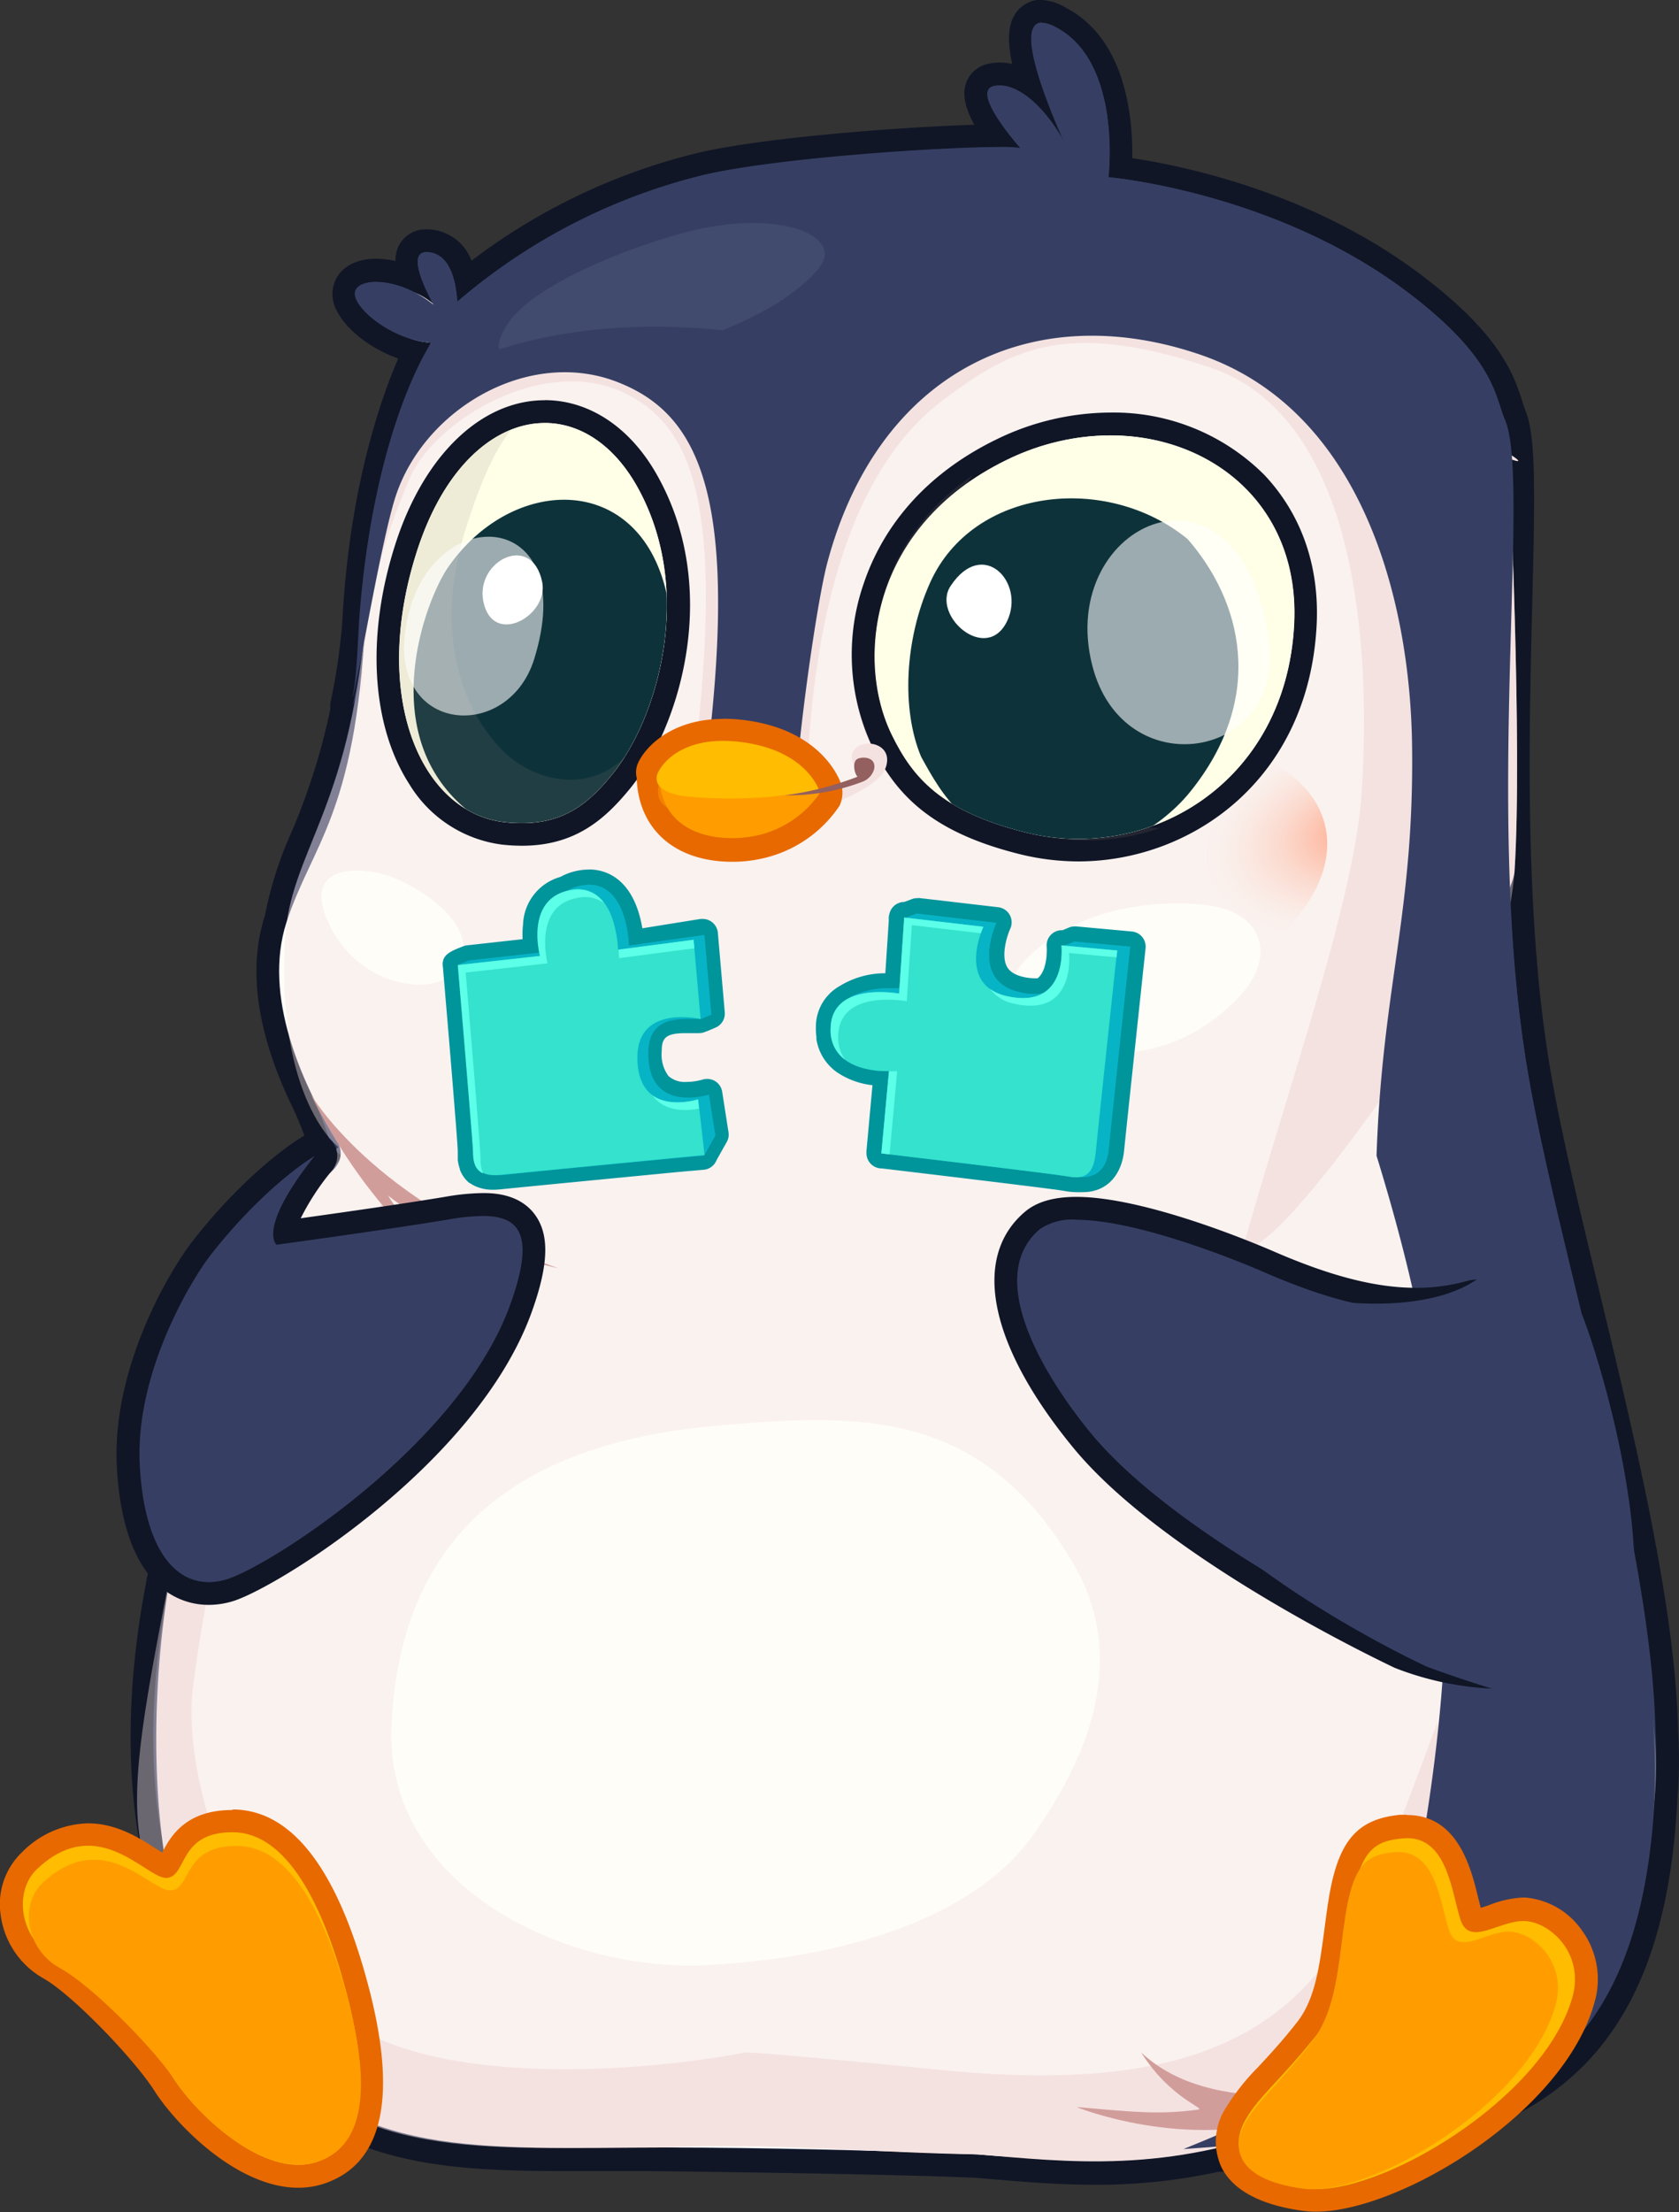
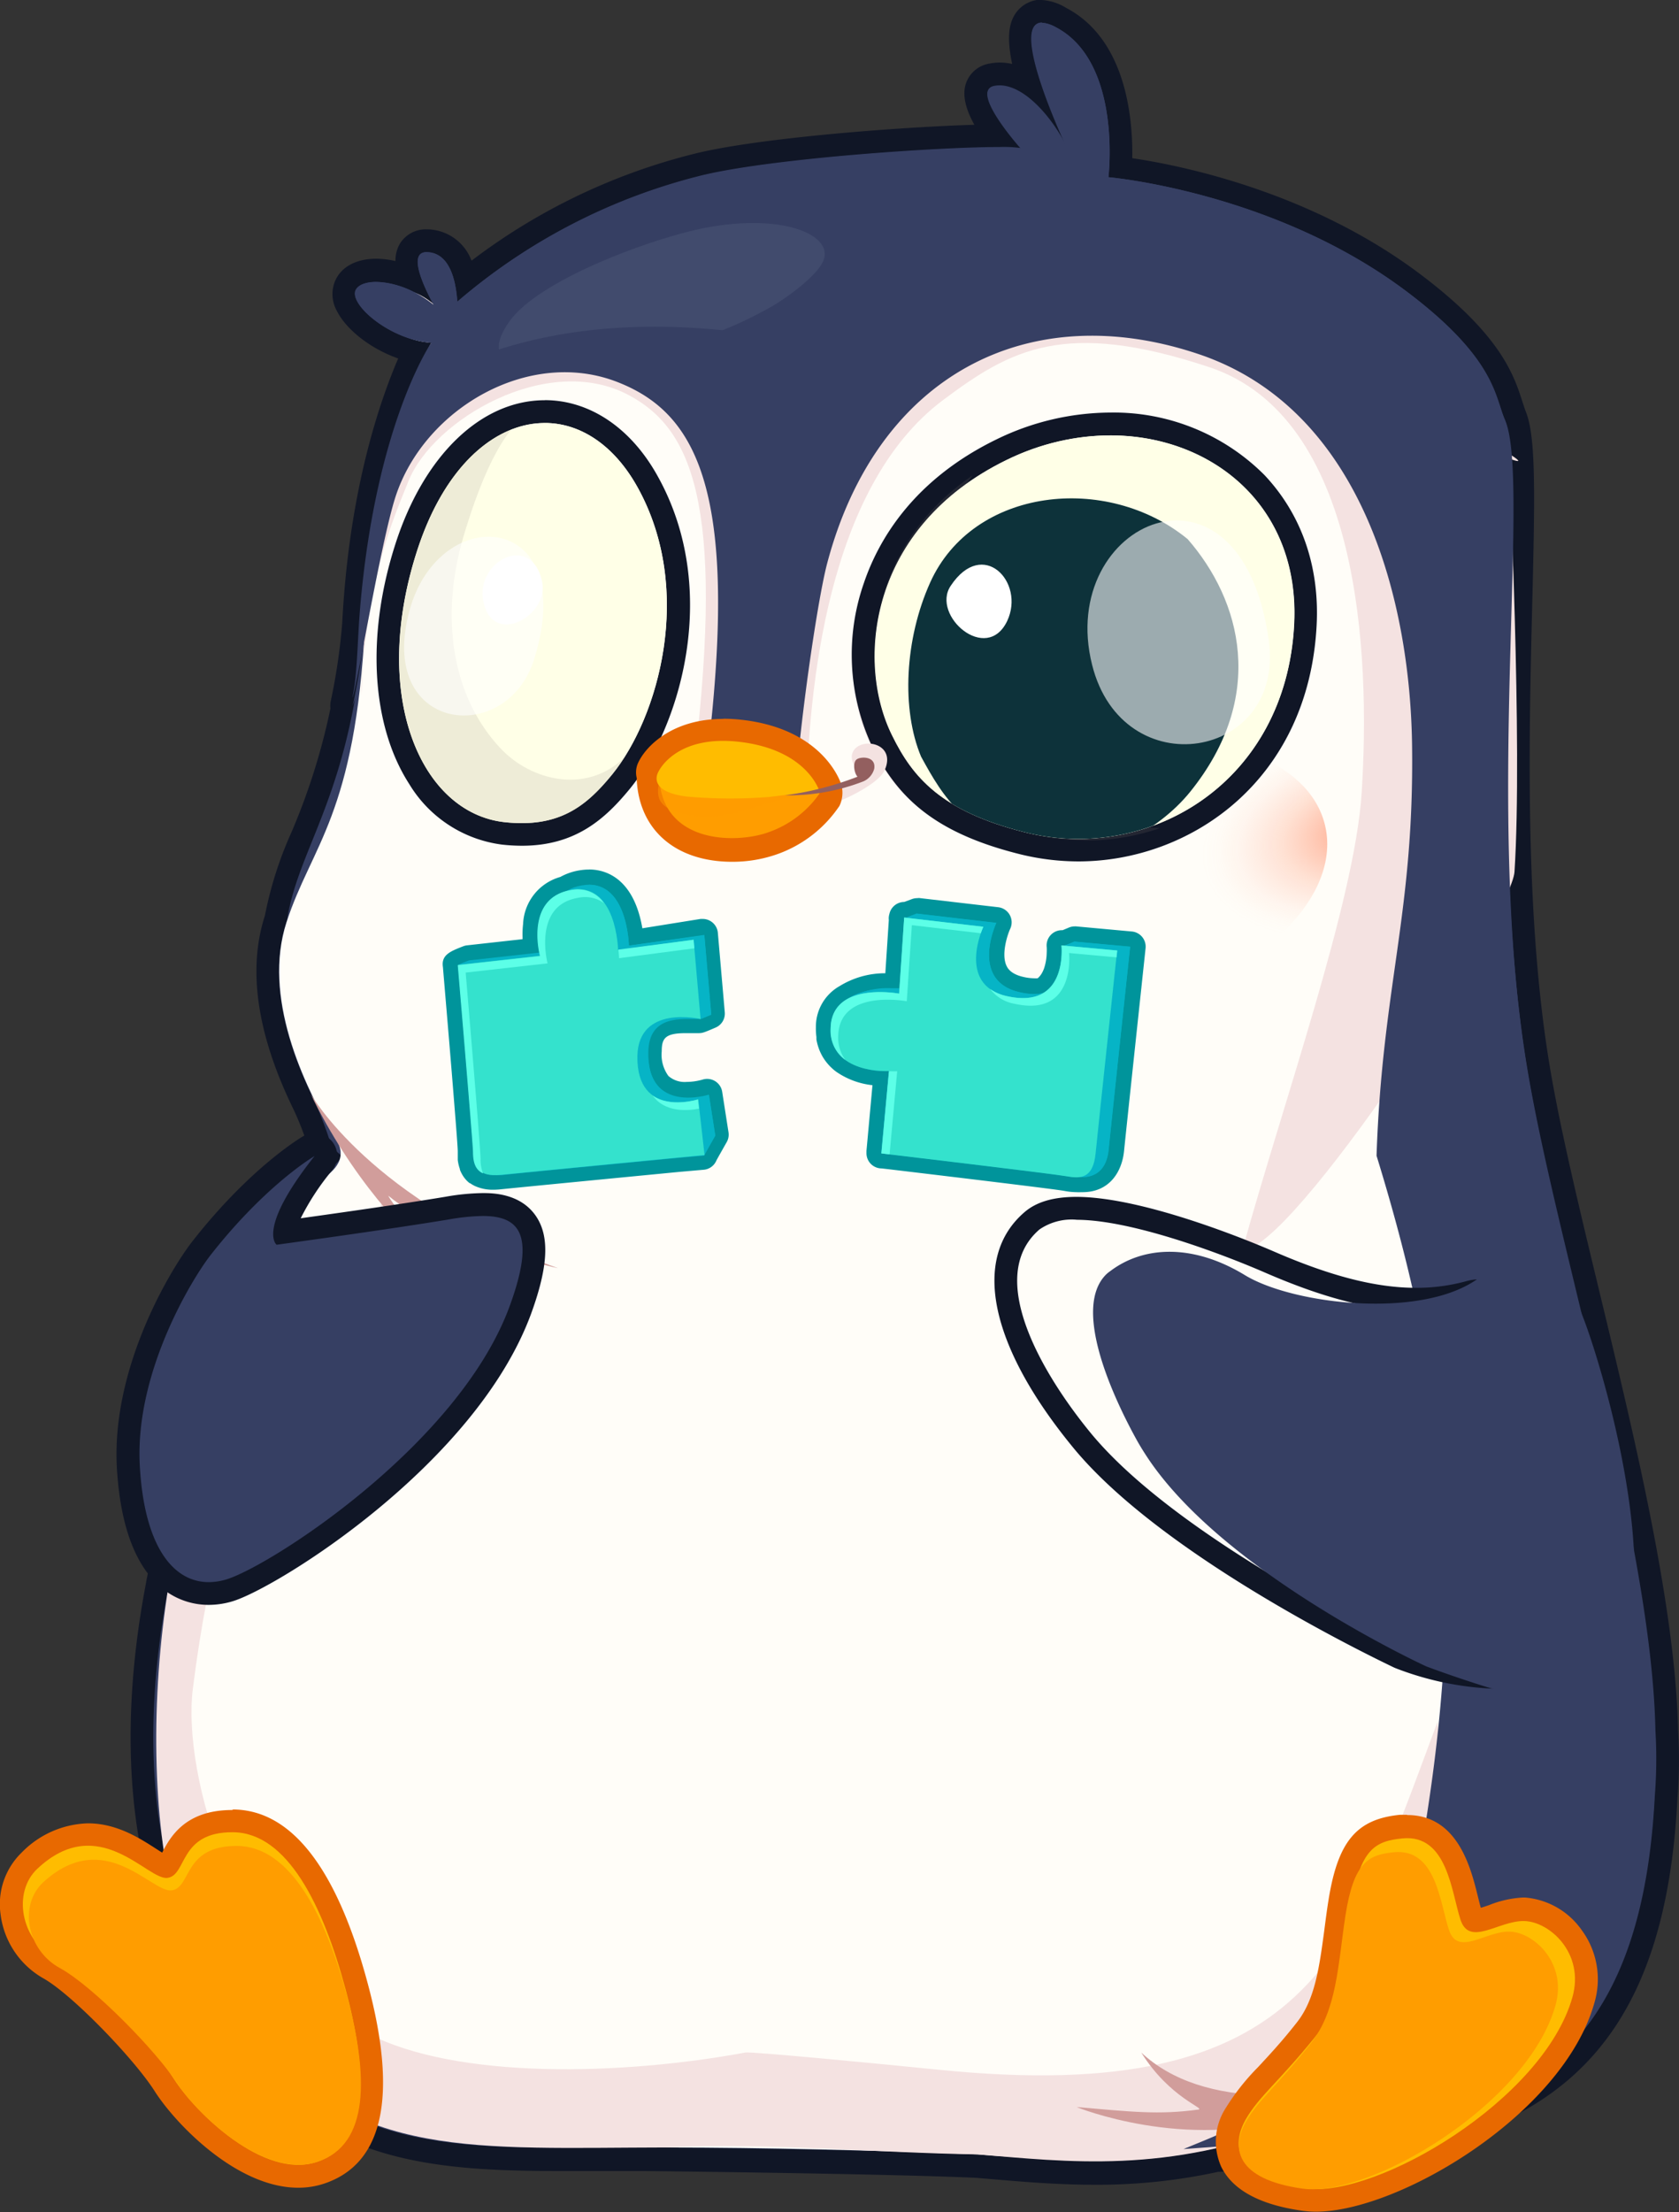
<svg xmlns="http://www.w3.org/2000/svg" xmlns:xlink="http://www.w3.org/1999/xlink" viewBox="0 0 220.77 290.71">
  <rect x="0" y="0" width="220.77" height="290.71" fill="#333333" stroke="none" />
  <defs>
    <style>.cls-1{fill:#ffffe7;}.cls-2{isolation:isolate;}.cls-3{fill:#363f63;}.cls-4{fill:#101626;}.cls-5{fill:#fffdf8;}.cls-6,.cls-7{fill:#f4e2e1;}.cls-6{opacity:0.4;}.cls-11,.cls-14,.cls-20,.cls-6,.cls-7{mix-blend-mode:multiply;}.cls-8{fill:url(#radial-gradient);}.cls-9{fill:url(#radial-gradient-2);}.cls-10{fill:#414b6d;}.cls-11{fill:#b4f9f0;}.cls-12{clip-path:url(#clip-path);}.cls-13{fill:#0d323a;}.cls-14{fill:#90837a;opacity:0.15;}.cls-15,.cls-16{fill:#fff;}.cls-15{opacity:0.59;mix-blend-mode:overlay;}.cls-17{clip-path:url(#clip-path-2);}.cls-18{fill:#e86900;}.cls-19,.cls-20{fill:#ff9d00;}.cls-20{opacity:0.5;}.cls-21{fill:#ffbc00;}.cls-22{fill:#935f5f;}.cls-23{fill:#d19d9b;}.cls-24{fill:#06b4c6;}.cls-25{fill:#00949b;}.cls-26{fill:#34e2cd;}.cls-27{fill:#5cffe7;}</style>
    <radialGradient id="radial-gradient" cx="4540.18" cy="4571.35" r="26.77" gradientTransform="matrix(-0.86, -0.56, -0.36, 0.52, 5566.33, 278.56)" gradientUnits="userSpaceOnUse">
      <stop offset="0" stop-color="#ff9f7e" />
      <stop offset="0.02" stop-color="#ff9f7e" stop-opacity="0.95" />
      <stop offset="0.15" stop-color="#ff9f7e" stop-opacity="0.7" />
      <stop offset="0.28" stop-color="#ff9f7e" stop-opacity="0.49" />
      <stop offset="0.4" stop-color="#ff9f7e" stop-opacity="0.31" />
      <stop offset="0.52" stop-color="#ff9f7e" stop-opacity="0.18" />
      <stop offset="0.63" stop-color="#ff9f7e" stop-opacity="0.08" />
      <stop offset="0.73" stop-color="#ff9f7e" stop-opacity="0.02" />
      <stop offset="0.81" stop-color="#ff9f7e" stop-opacity="0" />
    </radialGradient>
    <radialGradient id="radial-gradient-2" cx="-6294.37" cy="-2945.55" r="26.41" gradientTransform="matrix(0.98, -0.27, 0.18, 0.61, 6878, 206.42)" xlink:href="#radial-gradient" />
    <clipPath id="clip-path">
      <path class="cls-1" d="M80.49,101.78c6.07-7.46,10.84-24.16,3.37-37.69s-22.76-11-29,8.23.52,34.5,11.44,35.72C73.52,108.85,77.11,105.93,80.49,101.78Z" />
    </clipPath>
    <clipPath id="clip-path-2">
      <path class="cls-1" d="M117.32,96.71c-4.9-9.8-3-27.46,15-36.25s38.91.95,37.83,21.65-19,31.43-35.49,27.25C123.73,106.59,120,102.16,117.32,96.71Z" />
    </clipPath>
  </defs>
  <title>Artboard 1</title>
  <g class="cls-2">
    <g id="Content">
      <g id="Clinical_integrations" data-name="Clinical integrations">
        <path class="cls-3" d="M144,285.54c-4.7,0-9-.37-13.23-.72l-2.29-.19c-11.94-.55-42.7-.89-43.88-.89l-3.92,0c-2.33,0-4.57,0-6.74,0-16.82,0-30.57-1.12-41.54-15.15-8.79-9.77-17.94-28.19-11.72-60.49v-.07c3.92-19.18,8.88-40.05,9.18-41.22a1.49,1.49,0,0,1,.36-.66c.7-.76,9.77-10.76,12.73-14.08a2.55,2.55,0,0,1-.91-1.52A42.62,42.62,0,0,0,40,145.17c-4.64-9.37-5.9-17.6-3.71-24.38l0-.14a48.31,48.31,0,0,1,3.41-10.72A86,86,0,0,0,45,93.08a1.51,1.51,0,0,1,0-.67,80.74,80.74,0,0,0,1.54-10.49h0c1-19.26,5.81-31.28,7.94-35.73l-.06,0c-3.73-.92-7.5-3.49-8.75-6a3.05,3.05,0,0,1-.23-2.62c.54-1.3,2-2,4.09-2a12,12,0,0,1,4.29.89c-.6-2-.34-3,0-3.6a2.49,2.49,0,0,1,2.25-1.19c1.64,0,4.15.82,5.13,5.12A79,79,0,0,1,92.11,21.59c9.39-2.23,30.35-3.66,38.81-3.72-1.61-2.18-3-4.71-2.47-6.37a2.46,2.46,0,0,1,1.93-1.63,5.18,5.18,0,0,1,1-.1,7.17,7.17,0,0,1,3.88,1.28c-1.07-3.39-1.64-6.7-.62-8.31A2.66,2.66,0,0,1,137,1.5a5.59,5.59,0,0,1,2.56.76c7.91,4.16,8,15.55,7.8,19.7,5.28.67,23.36,3.72,38.57,15.19,10.18,7.68,11.79,12.69,12.85,16,.17.51.32,1,.49,1.44,1.26,3.16,1,11.58.73,24.34-.44,17.45-1,41.35,2.33,61.43,1.39,8.3,3.88,18.63,6.52,29.57,4.68,19.43,10,41.45,10.32,57.48a62.53,62.53,0,0,1-.09,8.88h0c-2.28,43.39-27.87,45.28-57.51,47.46l-1.26.09H160A73,73,0,0,1,144,285.54Z" />
        <path class="cls-4" d="M137,3a4.22,4.22,0,0,1,1.86.59c8.73,4.6,6.89,19.7,6.89,19.7S167.52,25.16,185,38.35c11.47,8.65,11.56,13.53,12.85,16.79,2.83,7.11-2.72,51.53,3,85.46,3.91,23.28,16.32,62.09,16.82,86.83a62.16,62.16,0,0,1-.09,8.72h0c-2.2,42.71-27.3,44-57.39,46.19l.26-.14A71,71,0,0,1,144,284c-5.51,0-10.6-.52-15.4-.91h0c-11.76-.54-42.5-.89-44-.89h0c-3.74,0-7.27.07-10.62.07-17.57,0-30-1.35-40.4-14.62-9.84-10.91-17.14-29.45-11.39-59.29h0c3.91-19.15,8.86-40,9.16-41.15h0S45,152.16,45,152c-2.6-2.45-.19.74-3.69-7.43-3.48-7-6.13-15.7-3.66-23.33l.08-.24c1.28-8.33,6.34-14.23,9-29.44a6.15,6.15,0,0,1-.35,1.16A82.4,82.4,0,0,0,48,82.05h0c1.24-24.51,8.71-37,8.73-37h0a10.61,10.61,0,0,1-2-.32c-4.64-1.15-8.68-4.88-8-6.56.3-.71,1.31-1.12,2.71-1.12a11.81,11.81,0,0,1,5.93,1.88A10.56,10.56,0,0,1,57,40c-1.38-2.56-3.34-6.87-.91-6.87h.05c3.11.08,3.81,4,4,6.51A77.9,77.9,0,0,1,92.46,23c9.37-2.22,31-3.68,39-3.68a16.51,16.51,0,0,1,2.79.14s-6.73-7.53-3.53-8.17a3.67,3.67,0,0,1,.73-.07c3,0,6.47,3.57,8.7,7.8,0,0-7.55-16.07-3.11-16.07m0-3a4.17,4.17,0,0,0-3.59,1.94c-.91,1.44-1,3.49-.36,6.52a7.21,7.21,0,0,0-1.63-.19,6.7,6.7,0,0,0-1.32.13A3.93,3.93,0,0,0,127,11c-.54,1.64.11,3.59,1.12,5.4-9.69.29-27.8,1.67-36.38,3.7A80.43,80.43,0,0,0,62,34.26a6.32,6.32,0,0,0-5.76-4.12H56.1a4,4,0,0,0-3.54,1.92A4.4,4.4,0,0,0,52,34.31,12,12,0,0,0,49.51,34c-2.69,0-4.69,1.08-5.48,3a4.5,4.5,0,0,0,.27,3.87c1.25,2.49,4.49,5,8.06,6.24C50,52.6,45.91,64.23,45,81.84A79.07,79.07,0,0,1,43.5,92.1a3,3,0,0,0-.05,1,85,85,0,0,1-5.14,16.31,49.92,49.92,0,0,0-3.48,10.93v0c-2.31,7.15-1,15.73,3.79,25.51a40.81,40.81,0,0,1,2,5.2,5.62,5.62,0,0,0,.39,1.05c-3.52,3.92-11.21,12.4-11.86,13.11a3,3,0,0,0-.73,1.32c-.3,1.16-5.26,22-9.19,41.29v.06c-3.5,18.18-4.25,43.63,12,61.76,11.39,14.53,25.47,15.69,42.69,15.69,2.17,0,4.42,0,6.75,0l3.89,0c1.14,0,32.1.35,43.82.89l2.23.19c4.22.36,8.59.72,13.35.72a74.53,74.53,0,0,0,16.22-1.7h.23l1.26-.09c14.89-1.1,29-2.14,39.63-8.49,12.09-7.19,18.21-20,19.26-40.41a64.63,64.63,0,0,0,.09-9c-.34-16.19-5.66-38.27-10.36-57.75-2.63-10.91-5.12-21.22-6.5-29.46-3.34-19.93-2.75-43.75-2.31-61.14.35-14.12.48-21.64-.83-24.93-.15-.38-.29-.82-.46-1.34-1.12-3.49-2.81-8.77-13.38-16.74-14.36-10.83-31.25-14.3-37.93-15.29.09-5.17-.78-15.58-8.65-19.73A7,7,0,0,0,137,0Z" />
        <path class="cls-5" d="M36.28,157.25c-2.47,9.64-9.51,21.4-14,54.57C19.78,230.5,20,255.25,33.51,267.7c15.39,14.22,29,14.57,54.13,14.53,13.06,0,26.73.36,40.91.91,11.68.95,21.88,1.18,40.17-3.18s43.44-10.26,46.57-44.7c2-21.92-14.41-63.07-17.32-87.94-1.67-14.21-2.92-27.7-2.52-33.75,1.08-16.62.26-55,.26-55-6-5.67-71.06-40.3-101.62-32.78-11,2.71-35.75,15.4-35.75,15.4-4.66-4.74-7.06-2.5-7.06-2.5-1.07,2.56.06,5.94,5.45,6.33,0,0-7.48,12.48-8.73,37-1.27,25.12-7.05,29.07-10.33,39.2-3.13,9.69,2,21.06,6.58,28.62C47.34,154.92,36.28,157.25,36.28,157.25Z" />
-         <path class="cls-6" d="M33.51,267.7c12.87,16.49,29,14.57,54.13,14.53,13.06-1,27.73,0,40.91.91,11.68.95,21.49,1,39.78-3.36s46.12-9.18,49.24-43.62c2.08-22.94-17.82-66.67-20.68-91.94-1.43-12.66,1.89-24.08,2.25-29.63,1.08-16.62-.74-54.33-.74-54.33,12.48,4.81-73.76-42-104.32-34.44-11,2.71-35.75,15.4-35.75,15.4-4.66-4.74-7.06-2.5-7.06-2.5-1.07,2.56.06,5.94,5.45,6.33,0,0-6.68,12.54-8.73,37s-9.88,30-10.51,41.44c-1.17,21.06,7,27.26,7,27.26-14.5,15-17.17,30.83-22.41,57.66C15.22,243.7,15.85,245.08,33.51,267.7ZM141,137.49c-9.56-2.94-11.14-7.85-3.6-13.59,5.6-4.26,13.85-5.72,20.86-5,8.05.8,9.53,6.93,4.76,12C157.48,136.88,149.27,140,141,137.49ZM94.53,187.34c18.57-1.59,34.56-2.22,46.57,18.11,7.61,12.88,1.52,26.19-5.32,35.8-6.71,9.44-21.64,15.86-42.74,17-18.63,1-42.66-10.26-41.56-31.68C52.54,205.73,63.54,190,94.53,187.34ZM51.13,115.13C55.55,116.61,65,122.9,59,128.25c-2.7,2.43-11.54,1.37-15.53-6.38C39.3,113.7,46.92,113.72,51.13,115.13Z" />
        <path class="cls-7" d="M206.2,254.12c-3.73,5.66-16.21-5.28-17.17-27.86C177.7,256.59,172.28,277,123.28,272c-7.88-.8-24.51-2.39-25.25-2.25-16.25,3-37.93,3.59-49.67-2.5-17.33-9-24.44-33.92-23-45.33C29.7,187.59,38.7,179.25,53.71,162c-1.25-1.65-2.41-2.07-3.55-3.88-2.29,9-23.24,19.88-28,50.3C19.78,223.25,20,239,23,250.75c1.5,5.86,5,10.36,10.47,16.95,13.32,16.14,29,14.57,54.13,14.53,13.73-.64,27.06.69,40.91.91,11.68.95,25,2.67,42.06-4.15,15.91-6.37,39.48-14,45.31-41.82C213.54,243.06,209.71,248.8,206.2,254.12Z" />
        <path class="cls-8" d="M61.71,92.45C58.34,90.24,51,88.14,47.6,87.07c-1,4.36-2.65,19.3-4.6,22.44a52.53,52.53,0,0,1-4,7.44s0,.07,0,.11a42.21,42.21,0,0,0,3.93,3c12.48,8.21,26.81,8.69,32,1.08S74.2,100.66,61.71,92.45Z" />
        <path class="cls-9" d="M174.07,107.88c2.66,8.87-6.82,19.24-21.17,23.18s-28.14-.06-30.79-8.92,6.82-19.24,21.17-23.18S171.41,99,174.07,107.88Z" />
        <path class="cls-7" d="M159,48.25c-19-6.3-26.07-2.35-35,4.33-15.27,11.43-17.67,38-18,52.67,0,2-15.29,0-14.67-5.33,4-34-.5-43.66-8.67-48C72,46.25,56.94,55.14,53.7,63.25c-2,5-5.53,12.7-6.23,28.22.25-1.72.37-7.49.53-9.43,2-24.47,8.73-37,8.73-37-5.39-.39-6.52-3.77-5.45-6.33,0,0,2.4-2.24,7.06,2.5,0,0,23.82-12.32,34.82-15C123.56,18.69,211,65,198.4,60.25c0,0,1.82,37.71.74,54.33-.37,5.75-29.58,50.27-35.77,49.67,5.33-19.33,14.74-45.75,15.67-60C180.24,85.72,178.78,54.82,159,48.25Z" />
        <path class="cls-3" d="M197.87,55.14c-1.44-3.2-1.38-8.14-12.85-16.79-17.5-13.19-39.28-15.06-39.28-15.06s1.84-15.1-6.89-19.7c-8-4.21,1.25,15.48,1.25,15.48-2.41-4.57-6.22-8.37-9.42-7.72s3.53,8.17,3.53,8.17c-2.67-.63-30.71.92-41.74,3.54a77.9,77.9,0,0,0-32.35,16.6c-.14-2.46-.85-6.43-4-6.51-2.52-.06-.51,4.33.88,6.9-4.42-3.57-9.5-3.61-10.23-1.87-.8,1.92,4.54,6.49,9.93,6.88,0,0-7.33,10.62-9.37,35.09-.34,4-.32,8.42-1,11.56.45-.53,3.71-20.39,5.68-26.44,3.79-11.63,17.67-19.67,29.33-15C92.25,54.61,98,65.92,92,106.92c5.93-.55,6.52.61,12.51,1.09-.34-5.91,2.7-28.11,4.26-34,6.57-24.78,26.53-35,48.9-27.45,21.67,7.33,27.75,32.8,28,51.33.3,22.2-3.91,31.6-4.67,54,8.5,27.59,11.93,52.29,6.67,86.33-5.41,35-22.78,40.33-32.05,44.22,30.08-2.23,59.73-3.61,61.92-46.33,1.26-24.59-12.34-69.38-16.73-95.55C195.15,106.67,201.37,62.92,197.87,55.14Z" />
        <path class="cls-10" d="M101.61,40.2A51.53,51.53,0,0,1,95,43.4c-9.87-1-20-.47-29.39,2.53-.13-.92.26-2.12,1.38-3.69C70.88,36.76,85.49,31.42,92.44,30c10.76-2.13,17.55,1.05,15.7,4.52C107.15,36.43,103.54,39.07,101.61,40.2Z" />
        <path class="cls-11" d="M81.91,102.59c6.26-7.08,10.94-23,2.75-36.06S60.38,55.72,54.21,74.08s1.29,33.05,12.86,34.35C74.7,109.29,78.43,106.53,81.91,102.59Z" />
        <path class="cls-1" d="M68.62,109.68a22.26,22.26,0,0,1-2.47-.14,15.27,15.27,0,0,1-11.08-7.32c-4.78-7.4-5.38-18.75-1.63-30.36C57,60.9,64,54.09,71.63,54.09c5.35,0,10.29,3.38,13.54,9.28,8,14.4,2.73,31.68-3.52,39.36-3.4,4.17-6.91,7-13,7Z" />
        <path class="cls-4" d="M71.63,55.59c4.62,0,9.11,2.85,12.23,8.5,7.48,13.53,2.71,30.23-3.37,37.69-3,3.68-6.16,6.4-11.88,6.4a20.67,20.67,0,0,1-2.3-.13c-10.92-1.23-17.67-16.48-11.44-35.72,3.63-11.2,10.32-16.73,16.76-16.73m0-3c-8.34,0-15.86,7.21-19.61,18.81-3.89,12-3.22,23.85,1.79,31.63A16.74,16.74,0,0,0,66,111a23.79,23.79,0,0,0,2.64.15c7.11,0,11-3.61,14.2-7.51,6.52-8,12-26,3.67-41C83,56.25,77.54,52.59,71.63,52.59Z" />
        <path class="cls-1" d="M80.49,101.78c6.07-7.46,10.84-24.16,3.37-37.69s-22.76-11-29,8.23.52,34.5,11.44,35.72C73.52,108.85,77.11,105.93,80.49,101.78Z" />
        <g class="cls-12">
-           <path class="cls-13" d="M86.74,93a27.75,27.75,0,0,1-9.54,13.3C72,110,66,110.46,61,106.11c-11.62-10.06-5-27.33-2.09-31.54C68,61.44,86.68,62,88.23,82,88.26,82.44,87.84,89.89,86.74,93Z" />
-         </g>
+           </g>
        <path class="cls-14" d="M54.87,72.32c2.8-8.64,7.42-13.9,12.34-15.85C64.19,60.18,62,67,61,70.32c-3.3,11.06-1.43,21.52,4.94,28.16,3.91,4.07,11.16,6,16.24,1a23.94,23.94,0,0,1-1.67,2.34c-3.38,4.15-7,7.07-14.18,6.26C55.39,106.82,48.64,91.56,54.87,72.32Z" />
        <path class="cls-15" d="M70.24,86.62c-3.62,11.63-20.83,9.65-16.37-6.47C57.85,65.78,76.28,67.19,70.24,86.62Z" />
        <path class="cls-16" d="M71.29,76.48c.91,4.41-6.48,8.61-7.73,2.6C62.45,73.71,69.93,69.9,71.29,76.48Z" />
        <path class="cls-7" d="M114.65,98.2c-5.32-10.51-3.34-29.41,16.1-38.78s42.07,1.11,40.94,23.27-20.41,33.61-38.29,29.08C121.61,108.8,117.61,104.05,114.65,98.2Z" />
        <path class="cls-1" d="M141.79,111.75a30.69,30.69,0,0,1-7.52-.94C123.26,108,119,103.42,116,97.38a27,27,0,0,1-1-20.27c1.83-5.4,6.2-12.91,16.64-18A32.88,32.88,0,0,1,146,55.72a26.46,26.46,0,0,1,19.24,7.82c4.59,4.84,6.81,11.29,6.43,18.65C170.6,101.59,155.84,111.75,141.79,111.75Z" />
        <path class="cls-4" d="M146,57.22c13.43,0,25,9.36,24.17,24.88-.93,17.72-14.17,28.14-28.33,28.14a29.15,29.15,0,0,1-7.15-.89c-10.91-2.76-14.59-7.19-17.32-12.64-4.9-9.8-3-27.46,15-36.25A31.19,31.19,0,0,1,146,57.22m0-3h0a34.39,34.39,0,0,0-15,3.54c-10.91,5.32-15.49,13.2-17.41,18.87A28.48,28.48,0,0,0,114.63,98c3.21,6.42,7.71,11.29,19.27,14.21a32.19,32.19,0,0,0,7.89,1c14.76,0,30.26-10.64,31.33-31,.41-7.78-2-14.61-6.84-19.76A28,28,0,0,0,146,54.22Z" />
        <path class="cls-14" d="M127.89,62.47a27.64,27.64,0,0,0-3.46,6.17c-5.28,13.07-1.42,30.1,15.37,37.29a36.48,36.48,0,0,0,12.72,2.91,29.93,29.93,0,0,1-17.12.69c-11.25-2.84-15.06-7.37-17.88-13C112.95,87.54,114,72,127.89,62.47Z" />
        <path class="cls-1" d="M117.32,96.71c-4.9-9.8-3-27.46,15-36.25s38.91.95,37.83,21.65-19,31.43-35.49,27.25C123.73,106.59,120,102.16,117.32,96.71Z" />
        <g class="cls-17">
          <path class="cls-13" d="M156.48,104.08c-4.23,5.23-12.49,9.76-19.58,8-10-2.47-12.79-7.16-15.79-12.64-2.6-6.21-2.16-15.44,1.2-22.89,5.63-12.48,23.21-14.41,33.85-5.7C163.19,78.9,166.63,91.51,156.48,104.08Z" />
        </g>
        <path class="cls-15" d="M166.82,84.11c2.22,15.76-19.2,19.32-23.22,3.27C138.86,68.5,163.12,57.79,166.82,84.11Z" />
        <path class="cls-16" d="M125,77c-2.6,3.89,4.73,10.31,7.44,4.6C134.83,76.5,129.23,70.61,125,77Z" />
        <path class="cls-7" d="M87.78,103.78c2.52-2.62,9.67.78,13,.91s10.61-.66,13-3A2.35,2.35,0,0,1,112,99.32c.36-2.63,6-2,4.35,1.85-.95,2.25-7.64,5-8.08,4.74-2,2.27-4.84,5.05-8.08,6.22-4.7,1.7-18.34-.57-12.6-8.13Z" />
        <path class="cls-18" d="M96.25,111.64c-6.6,0-10.73-3.47-11.06-9.27a1.52,1.52,0,0,1,0-.38v0a1.5,1.5,0,0,1,0-1.18c.09-.2,2.32-4.91,9.86-4.91a20.08,20.08,0,0,1,2.16.12c9.87,1.07,11.83,7.22,11.91,7.48a2.75,2.75,0,0,1-.1,1.58,15.12,15.12,0,0,1-7.41,5.71A16.19,16.19,0,0,1,96.25,111.64Z" />
        <path class="cls-18" d="M95.08,97.37a18.45,18.45,0,0,1,2,.11c9,1,10.64,6.42,10.64,6.42L107,104l.22.08h0l.51.19a13.64,13.64,0,0,1-6.65,5.08,14.63,14.63,0,0,1-4.87.79c-4.33,0-9.22-1.79-9.56-7.86h.13l.08,0H87l.09,0a4.69,4.69,0,0,1-.46-.8s1.84-4,8.49-4m0-3h0c-6.78,0-10.24,3.64-11.22,5.79a3,3,0,0,0-.17,2,2.89,2.89,0,0,0,0,.3c.37,6.59,5.18,10.69,12.56,10.69a17.74,17.74,0,0,0,5.91-1,16.46,16.46,0,0,0,8.18-6.35,4,4,0,0,0,.25-2.78c-.09-.3-2.33-7.36-13.19-8.54a21.56,21.56,0,0,0-2.32-.13Z" />
        <path class="cls-19" d="M107.77,104.27a13.64,13.64,0,0,1-6.65,5.08C97,110.89,87.17,111,86.69,102.28A37.21,37.21,0,0,1,107.77,104.27Z" />
        <path class="cls-20" d="M99.7,105.92c-4,1.37-7.08,1.86-10.39.89-2.83-.82-3.12-2.16-2.54-4.45,0,0,0-.05-.07-.08a37.22,37.22,0,0,1,20.56,1.79A69.46,69.46,0,0,0,99.7,105.92Z" />
        <path class="cls-21" d="M107.71,103.9s-1.64-5.44-10.64-6.42c-8.29-.9-10.48,3.92-10.48,3.92s-1.7,2.59,3.67,3.28a64.7,64.7,0,0,0,10.86.06C104.2,104.37,107.71,103.9,107.71,103.9Z" />
        <path class="cls-22" d="M103.24,104.52a27.12,27.12,0,0,0,10.26-1.82,2.51,2.51,0,0,0,1.45-1.66c.27-1.64-1.68-1.64-2.27-1.26s-.39,1.78.07,2.3A41.4,41.4,0,0,1,103.24,104.52Z" />
        <path class="cls-23" d="M40.83,143.75S48.9,158,73.38,166.67c0,0-14.56-3.15-22.33-9.53,0,0,2.15,4.63,17.43,16.33C68.48,173.48,51.46,165.59,40.83,143.75Z" />
        <path class="cls-23" d="M186.2,263.59s-4.59,8-19.54,11.8c-6.85-.14-12.6-1.89-16.6-5.64,3.75,6,8.53,7.36,7.5,7.5-5.22.71-8.75.29-16-.33,0,0,14.28,5.83,28.48,1.28C178.6,275.45,186.2,263.59,186.2,263.59Z" />
-         <path class="cls-3" d="M196.8,220.41a38.62,38.62,0,0,1-12.74-2.61l-.13-.05c-1.21-.57-29.89-14.08-41.72-28.54-3.87-4.73-15.78-20.79-6.48-28.75,1.29-1.1,3.2-1.64,5.83-1.64,8.66,0,22.68,5.89,25.41,7.07,7.68,3.33,13.8,4.88,19.24,4.88h0a26.13,26.13,0,0,0,7.09-.95,5,5,0,0,1,1.33-.18c8.21,0,17.35,20,17.35,33.5,0,11-5.53,17.29-15.18,17.29Z" />
        <path class="cls-4" d="M141.55,160.31c7.17,0,18.92,4.39,24.81,6.95,7.11,3.08,13.61,5,19.84,5a27.8,27.8,0,0,0,7.49-1,3.47,3.47,0,0,1,.93-.13c10.81,0,28.37,47.78,2.17,47.78a36.9,36.9,0,0,1-12.24-2.52s-29.44-13.77-41.2-28.14c-6-7.33-14-20.36-6.67-26.67a7.49,7.49,0,0,1,4.85-1.28m0-3c-3,0-5.24.65-6.81,2-7,6-4.62,17.51,6.3,30.84,12,14.72,41,28.38,42.25,29l.26.11a40.09,40.09,0,0,0,13.25,2.7c7.12,0,11-3.16,13-5.82,2.43-3.22,3.67-7.58,3.67-13,0-6.93-2.15-15.36-5.75-22.56-2.32-4.65-7.12-12.44-13.1-12.44a6.48,6.48,0,0,0-1.73.23,24.65,24.65,0,0,1-6.69.89c-5.23,0-11.16-1.51-18.65-4.76-2.77-1.2-17.05-7.19-26-7.19Z" />
        <path class="cls-3" d="M207.36,171.46c-2.47.26-8.28-6.36-10.66-5.87-5.33,8.33-25.91,6.32-33,2-6.78-4.13-13.29-3.89-17.72-.53a4,4,0,0,0-.58.48h0c-4.19,4.26.38,15,4,21.59.5.91,1.06,1.8,1.65,2.68C161.35,207,187.53,219,187.53,219c3,1.13,7.16,2.51,9.75,3.25C229.13,232.84,208.3,171.36,207.36,171.46Z" />
        <path class="cls-18" d="M39.21,286c-7.48,0-15.23-8.24-17.62-12-2.78-4.37-11.08-13-15.16-15.32a9.75,9.75,0,0,1-4.87-7.31,8,8,0,0,1,2.31-6.87,11.19,11.19,0,0,1,7.68-3.44c3.34,0,6.1,1.78,8.12,3.08a9.52,9.52,0,0,0,2.17,1.2c.16,0,.52-.7.8-1.25.95-1.8,2.53-4.8,7.88-4.8h.11c6.92.05,12.39,7.36,16.24,21.71,3.76,14,2.15,22.28-4.8,24.55A9.22,9.22,0,0,1,39.21,286Z" />
        <path class="cls-18" d="M30.54,240.8h.1c7.16.05,11.86,9.63,14.8,20.6s3.2,20.44-3.82,22.74a7.7,7.7,0,0,1-2.41.37c-6.53,0-13.89-7.43-16.35-11.31-2.77-4.36-11.26-13.33-15.69-15.82S1.6,248.71,4.91,245.6c2.39-2.24,4.62-3,6.65-3,4.74,0,8.37,4.28,10.29,4.28H22c2.63-.37,1.48-6,8.52-6m0-3c-6.25,0-8.17,3.64-9.2,5.6h0l-.83-.53c-2.18-1.4-5.16-3.32-8.93-3.32a12.63,12.63,0,0,0-8.71,3.84,9.44,9.44,0,0,0-2.77,8.15A11.26,11.26,0,0,0,5.7,260c3.84,2.16,12,10.67,14.63,14.82s10.71,12.7,18.88,12.7a10.72,10.72,0,0,0,3.35-.52c7.84-2.57,9.79-11.44,5.78-26.37-4.05-15.09-10-22.76-17.68-22.82Z" />
        <path class="cls-21" d="M4.91,245.6c-3.3,3.1-2.17,9.3,2.26,11.79s12.92,11.46,15.69,15.82,11.75,13.23,18.76,10.93,6.76-11.78,3.81-22.74-7.64-20.55-14.8-20.6-6,5.66-8.62,6S13,238,4.91,245.6Z" />
        <path class="cls-19" d="M5.71,247.35c-3.28,3-2.19,8.93,2.16,11.3s12.68,10.92,15.39,15.09,11.52,12.63,18.45,10.38,6.74-11.34,3.9-21.85S38.2,242.61,31.13,242.6s-5.93,5.47-8.55,5.84S13.78,240,5.71,247.35Z" />
        <path class="cls-18" d="M173,289.2a11.45,11.45,0,0,1-1.56-.1c-5.07-.7-8.29-2.37-9.55-5a6.67,6.67,0,0,1,.57-6.36,28.61,28.61,0,0,1,4.07-5.1c1.35-1.47,3-3.3,5.12-5.89,2.68-3.33,3.27-7.76,4-12.89.17-1.27.35-2.58.56-3.91,1.25-7.84,3.69-9.5,8.05-9.93.26,0,.52,0,.77,0,5.48,0,6.89,5.74,7.83,9.54.2.82.4,1.6.6,2.21s.34.6.57.6h0a8.72,8.72,0,0,0,2.24-.58,12.5,12.5,0,0,1,4-.88h.21a8.71,8.71,0,0,1,6.32,3.68,9.41,9.41,0,0,1,1.42,8.27c-3.82,13.58-24.72,26.33-35.15,26.33Z" />
        <path class="cls-18" d="M185,241.53c5.31,0,5.85,7.24,7,10.72a2,2,0,0,0,2,1.62c1.69,0,4-1.46,6.22-1.46h.16c3.36.11,8,4.29,6.35,10-3.63,12.92-23.84,25.24-33.71,25.24a9.92,9.92,0,0,1-1.36-.09c-9.24-1.28-9.92-5.56-7.89-9.08,1.74-3,4.35-4.94,9.06-10.8,3.64-4.53,3.74-10.64,4.83-17.5,1.17-7.34,3.19-8.32,6.72-8.67.21,0,.42,0,.62,0m0-3c-.3,0-.61,0-.92,0-5.7.56-8.16,3.49-9.39,11.18-.22,1.36-.39,2.68-.56,4-.66,4.9-1.23,9.14-3.64,12.15-2,2.55-3.71,4.36-5.05,5.81A30.16,30.16,0,0,0,161.2,277a8.12,8.12,0,0,0-.62,7.77c1.5,3.06,5.1,5,10.69,5.78a13,13,0,0,0,1.77.12c10.88,0,32.49-12.82,36.6-27.43a10.88,10.88,0,0,0-1.65-9.56,10.11,10.11,0,0,0-7.48-4.3h-.26a13.87,13.87,0,0,0-4.46,1c-.32.11-.73.25-1.08.35-.13-.45-.26-1-.39-1.51-.92-3.73-2.64-10.68-9.29-10.68Zm9.89,12.87Z" />
        <path class="cls-21" d="M163.8,278.54c-2,3.52-1.35,7.8,7.89,9.08s31.26-11.61,35.07-25.15c1.62-5.76-3-9.93-6.35-10s-7.18,3.44-8.37-.17-1.73-11.27-7.63-10.69c-3.53.35-5.55,1.33-6.72,8.67-1.09,6.86-1.19,13-4.83,17.5C168.15,273.6,165.54,275.51,163.8,278.54Z" />
        <path class="cls-19" d="M163.78,278.92c-1.92,3.38-1.27,7.49,7.5,8.72s29.66-11.13,33.26-24.13c1.53-5.53-2.85-9.54-6-9.65s-6.81,3.3-8-.17-1.66-10.82-7.26-10.26c-3.35.33-5.27,1.28-6.37,8.32-1,6.58-1.11,12.45-4.56,16.8C167.91,274.18,165.43,276,163.78,278.92Z" />
        <path class="cls-3" d="M27.44,209.43c-2.91,0-9.75-1.63-10.57-16.76-.68-12.52,6.93-25.21,9.65-28.67,7.43-9.45,13.83-13.22,14.09-13.37a1.5,1.5,0,0,1,1.93,2.23c-4.19,5.28-5,8-5.1,9.07,3.74-.52,14.83-2.07,21.34-3.15a28.82,28.82,0,0,1,4.68-.47c2.76,0,4.63.76,5.72,2.31,1.56,2.23,1.33,5.77-.75,11.49C61.82,190.32,36.84,207,30.12,209A9.53,9.53,0,0,1,27.44,209.43Z" />
        <path class="cls-4" d="M41.37,151.92c-7.67,9.67-5,11.67-5,11.67s14.67-2,22.67-3.33a27.84,27.84,0,0,1,4.44-.45c4.95,0,6.92,2.56,3.56,11.78-6.67,18.33-31.67,34.33-37.33,36a8,8,0,0,1-2.26.34c-4.68,0-8.49-4.68-9.07-15.34-.67-12.33,7-24.7,9.33-27.67,7.33-9.33,13.67-13,13.67-13m0-3a3,3,0,0,0-1.5.4c-.28.16-6.92,4.07-14.52,13.74-3,3.83-10.67,16.64-10,29.68.89,16.41,8.73,18.18,12.07,18.18a11,11,0,0,0,3.11-.46c5.66-1.66,32-17.88,39.31-37.85,2.26-6.22,2.44-10.19.57-12.86-2.07-2.95-5.74-2.95-6.95-2.95a30.21,30.21,0,0,0-4.93.49c-5.45.91-14.12,2.14-19,2.82a32.72,32.72,0,0,1,4.16-6.33,3,3,0,0,0-2.35-4.86Zm0,6h0Z" />
        <path class="cls-24" d="M141.49,155.72a8,8,0,0,1-1.44-.15c-1.23-.22-12.79-1.63-23.19-2.86l-1.08-.13a1,1,0,0,1-.88-1.09l.89-9.75a10,10,0,0,1-5.24-1.65,5.86,5.86,0,0,1-.46-.38l-.1-.1a5.66,5.66,0,0,1-.6-.67c-.09-.11-.17-.23-.25-.36s-.14-.24-.21-.36a5.54,5.54,0,0,1-.31-.67l-.09-.24a5.9,5.9,0,0,1-.21-.86c0-.09,0-.19,0-.29a7.08,7.08,0,0,1-.06-1.1,5.18,5.18,0,0,1,2.66-4.61,11.05,11.05,0,0,1,6.33-1.54h.12l.53-8v-.09a1.08,1.08,0,0,1,1-1.25H119l1.2-.45a1,1,0,0,1,.35-.06h.12l10.41,1.21a1,1,0,0,1,.79,1.42s-1.59,3.47-.46,5.76a3.86,3.86,0,0,0,2.87,2,7.46,7.46,0,0,0,1.62.2,3.83,3.83,0,0,0,.9-.1l.19-.14a3.29,3.29,0,0,0,.63-.68,4.1,4.1,0,0,0,.32-.54,5.13,5.13,0,0,0,.25-.6,8,8,0,0,0,.39-2.33,7.58,7.58,0,0,0,0-.9,1,1,0,0,1,1-1.11l.25,0c.44-.17,1-.43,1-.43a1,1,0,0,1,.4-.08h.09l7.33.67a1,1,0,0,1,.9,1.1c0,.23-2.5,23.37-2.83,26.66-.41,4.07-3.26,4.51-4.47,4.51h-.21A4.41,4.41,0,0,1,141.49,155.72Z" />
        <path class="cls-25" d="M120.59,120.09,131,121.3s-3.57,7.62,3.09,9.12a8.4,8.4,0,0,0,1.83.23,4.64,4.64,0,0,0,1.31-.17,4.08,4.08,0,0,0,.42-.29,4.31,4.31,0,0,0,.82-.89,5.14,5.14,0,0,0,.39-.67,6.18,6.18,0,0,0,.29-.71,9,9,0,0,0,.44-2.63h0a8.44,8.44,0,0,0,0-1l.38,0c.46-.16,1.31-.53,1.31-.53l7.33.67s-2.5,23.33-2.83,26.67c-.28,2.79-1.88,3.61-3.47,3.61H142a3.31,3.31,0,0,1-.53,0,7.18,7.18,0,0,1-1.26-.14c-1.59-.29-18.75-2.34-23.25-2.87h0l-1.08-.13h0v-.12l1-10.68h0v0h-.38a9.63,9.63,0,0,1-5.36-1.47h0c-.13-.1-.26-.2-.39-.32l-.1-.1a4.56,4.56,0,0,1-.48-.53c-.07-.1-.15-.19-.21-.3l-.17-.28a4.48,4.48,0,0,1-.25-.55l-.07-.19a5.07,5.07,0,0,1-.17-.73c0-.08,0-.16,0-.24a6.26,6.26,0,0,1-.05-1h0a4.17,4.17,0,0,1,2.2-3.79,10.47,10.47,0,0,1,5.8-1.39l1.05,0,.6-9,0-.18h0v-.13l.27,0,1.42-.53m0-2a2,2,0,0,0-.7.13l-1,.37a2,2,0,0,0-1.95,1.6,1.94,1.94,0,0,0-.07.77l-.46,7a11.38,11.38,0,0,0-6,1.68,6.14,6.14,0,0,0-3.13,5.43,8.16,8.16,0,0,0,.07,1.26c0,.11,0,.22,0,.33a7,7,0,0,0,.25,1l.09.26a6.58,6.58,0,0,0,.37.81c.07.14.15.27.24.41s.2.3.31.44a6.57,6.57,0,0,0,.68.76l.15.14c.17.16.36.31.54.44a10.31,10.31,0,0,0,4.74,1.75l-.79,8.64v.12q0,.09,0,.18a2,2,0,0,0,2,2l.87.1c9.91,1.18,21.92,2.63,23.13,2.85a8.91,8.91,0,0,0,1.62.17,5.52,5.52,0,0,0,.62,0h.17c3.63,0,5.2-2.79,5.46-5.41.33-3.29,2.81-26.42,2.83-26.65a2,2,0,0,0-1.81-2.2l-7.33-.67h-.18a2,2,0,0,0-.8.17l-.79.33h-.09a2,2,0,0,0-2,2.22h0a6.89,6.89,0,0,1,0,.75,7,7,0,0,1-.33,2,4.18,4.18,0,0,1-.2.48,3.15,3.15,0,0,1-.24.41,2.34,2.34,0,0,1-.42.46,3.17,3.17,0,0,1-.49,0,6.49,6.49,0,0,1-1.4-.18c-1.67-.38-2.06-1.17-2.19-1.43-.77-1.58.17-4.26.47-4.89a2,2,0,0,0-1.58-2.84l-10.41-1.21Z" />
        <path class="cls-24" d="M65.08,155.45a4.73,4.73,0,0,1-2-.37,3.12,3.12,0,0,1-.54-.31,3,3,0,0,1-.82-.92,3.53,3.53,0,0,1-.22-.48,4.87,4.87,0,0,1-.25-1.05c0-.21,0-.34,0-.48l0-.55c0-.26-.05-1.1-.26-3.7l-.07-.86c-.14-1.78-.31-3.91-.49-6.11-.51-6.17-1.07-12.84-1.14-13.64s.28-1,2-1.68a1,1,0,0,1,.25-.06l8.26-.92c0-.34-.07-.72-.08-1.13a10.79,10.79,0,0,1,.06-1.62,6.12,6.12,0,0,1,2.85-4.79,6.23,6.23,0,0,1,1.46-.6,6.68,6.68,0,0,1,2.21-.79,6.57,6.57,0,0,1,1.15-.11c4.79,0,5.91,5.45,6.17,7.86l8.87-1.22h.14a1,1,0,0,1,1,.91l.91,10.44a1,1,0,0,1-.6,1,15.66,15.66,0,0,1-1.5.61,1,1,0,0,1-.32.06l-.21,0h-.55l-.94,0c-2.61,0-4.13.55-4.18,3.36a5.39,5.39,0,0,0,1.17,4,4.18,4.18,0,0,0,3.1,1.08,8.9,8.9,0,0,0,2.4-.35,1,1,0,0,1,1.29.8l.83,5.32a1,1,0,0,1-.12.65c-.59,1-1.24,2.19-1.39,2.48a1,1,0,0,1-.9.65l-3.13.27c-13.77,1.33-21.67,2.1-23.46,2.29A9,9,0,0,1,65.08,155.45Z" />
        <path class="cls-25" d="M77.44,116.28c5.11,0,5.25,8,5.25,8l9.93-1.36.91,10.44s-1.3.56-1.38.56h0v0l-.11,0c-.48,0-1,0-1.61,0-2.33,0-5.11.42-5.18,4.34-.09,5.08,2.92,6.07,5.27,6.07a9.8,9.8,0,0,0,2.71-.39l.83,5.32s-1.45,2.55-1.46,2.62l-3.17.27c-6.51.63-20.92,2-23.48,2.29a8.06,8.06,0,0,1-.83,0,3.76,3.76,0,0,1-1.56-.28h0a2.08,2.08,0,0,1-.36-.21l0,0a1.89,1.89,0,0,1-.51-.58h0a2.37,2.37,0,0,1-.15-.33l0,0a3.8,3.8,0,0,1-.18-.78v-.08q0-.17,0-.34v-.1q0-.2,0-.41h0c0-.41-.11-1.81-.26-3.74l-.07-.86c-.14-1.78-.31-3.92-.49-6.11-.54-6.58-1.15-13.72-1.15-13.72s1.42-.58,1.42-.58l9.3-1a12.14,12.14,0,0,1-.24-2,9.85,9.85,0,0,1,.06-1.47,5.16,5.16,0,0,1,2.36-4,5.5,5.5,0,0,1,1.35-.53,5.94,5.94,0,0,1,3-.82m15.12,35.55h0m0,0h0M77.44,114.28h0a7.61,7.61,0,0,0-1.33.12,7.72,7.72,0,0,0-2.43.85,6.72,6.72,0,0,0-4.9,6.2,11.86,11.86,0,0,0-.07,1.77q0,.11,0,.21l-7.29.81a2,2,0,0,0-.5.12c-1.7.66-2.93,1.14-2.68,2.74.08,1,.64,7.52,1.14,13.6.18,2.19.35,4.32.49,6.1l.07.86c.21,2.71.25,3.44.25,3.64v.05c0,.12,0,.28,0,.43v.1c0,.18,0,.32,0,.47v.1a5.73,5.73,0,0,0,.28,1.19l0,.08a4.41,4.41,0,0,0,.27.58l0,0a3.89,3.89,0,0,0,1,1.19l.06,0a4.09,4.09,0,0,0,.71.41,5.69,5.69,0,0,0,2.39.46,10.1,10.1,0,0,0,1-.06c2.57-.27,17.27-1.69,23.47-2.29l3.09-.27a2,2,0,0,0,1.75-1.25c.19-.35.81-1.45,1.34-2.38a2,2,0,0,0,.24-1.3l-.83-5.32a2,2,0,0,0-2.59-1.6,7.93,7.93,0,0,1-2.09.3,3.24,3.24,0,0,1-2.39-.78,4.74,4.74,0,0,1-.88-3.26c0-1.75.52-2.37,3.18-2.37l.92,0h.47l.32,0a2,2,0,0,0,.72-.13c.3-.1.73-.28,1.49-.61a2,2,0,0,0,1.19-2l-.91-10.44a2,2,0,0,0-2-1.83l-.27,0L84.46,122a15.54,15.54,0,0,0-.58-2.37c-1.57-4.66-4.71-5.36-6.44-5.36Z" />
        <path class="cls-24" d="M119.92,130.09s-10.08-1.58-10.25,4.58,8.92,5.58,8.92,5.58l-1,10.83s21.94,3.19,23.77,3.52,4.06-.19,4.4-3.52,2.83-26.67,2.83-26.67l-7.33-.67a11.9,11.9,0,0,1-1.58.6c-.09,2.26.62,7.46-5.58,6.06-6.67-1.5-3.09-9.12-3.09-9.12l-10.41-1.21-1.73.65Z" />
        <path class="cls-26" d="M118.23,130.59s-8.83-1.67-9,4.5,7.67,5.67,7.67,5.67l-1,10.83s22.5,2.67,24.33,3,3.5.33,3.83-3,2.83-26.67,2.83-26.67l-7.33-.67s.93,8.49-7.17,6.67c-6.67-1.5-3.09-9.12-3.09-9.12l-10.41-1.21Z" />
        <path class="cls-27" d="M133.4,131.92c8.1,1.82,7.17-6.67,7.17-6.67l6.24.57.1-.9-7.33-.67s.93,8.49-7.17,6.67a6,6,0,0,1-2.21-.94A5.07,5.07,0,0,0,133.4,131.92Z" />
        <path class="cls-27" d="M116.89,140.78l-1,10.8,1.08.13,1-10.92A10.7,10.7,0,0,1,116.89,140.78Z" />
        <path class="cls-27" d="M119.23,131.59l.67-10,9.07,1.06c.18-.52.33-.85.33-.85l-10.41-1.21-.67,10s-8.83-1.67-9,4.5a4.73,4.73,0,0,0,1.92,4.2,5,5,0,0,1-.92-3.2C110.4,129.92,119.23,131.59,119.23,131.59Z" />
        <path class="cls-24" d="M82.69,124.28s-.15-9-6.22-7.91-4,8.65-4,8.65l-10.81,1.2s-1.5.58-1.42.58c.41,4.8,3.35,22.26,3.39,23.85,0,1.86.38,3.5,3.71,3.15,2.85-.3,20.2-1.5,25.24-2-.08.08,1.45-2.62,1.45-2.62l-.83-5.32s-8.13,2.63-8-5.68c.09-5,4.56-4.31,6.93-4.31.08,0,1.38-.56,1.38-.56l-.91-10.44Z" />
        <path class="cls-26" d="M81.27,124.87s-.15-9-6.22-7.91-4,8.65-4,8.65l-10.81,1.2s1.92,22.58,2,24.44.38,3.5,3.71,3.15,26.69-2.6,26.69-2.6l-.83-7.32s-8.13,2.63-8-5.68c.13-6.83,8.31-4.87,8.31-4.87L91.2,123.5Z" />
        <path class="cls-27" d="M61.23,127.82,72,126.61S70,119,76,118a4.25,4.25,0,0,1,3.4.68A4.19,4.19,0,0,0,75,117c-6.07,1.08-4,8.65-4,8.65l-10.81,1.2s1.92,22.58,2,24.44c0,1.26.2,2.41,1.32,2.92a5,5,0,0,1-.32-1.91C63.15,150.39,61.23,127.82,61.23,127.82Z" />
        <path class="cls-27" d="M91.91,145.7l-.14-1.21s-3.58,1.15-5.94-.5C87.42,146.23,90.43,146,91.91,145.7Z" />
        <path class="cls-27" d="M91.3,124.63l-.1-1.12-9.89,1.29c.08.68.09,1.13.09,1.13Z" />
      </g>
    </g>
  </g>
</svg>